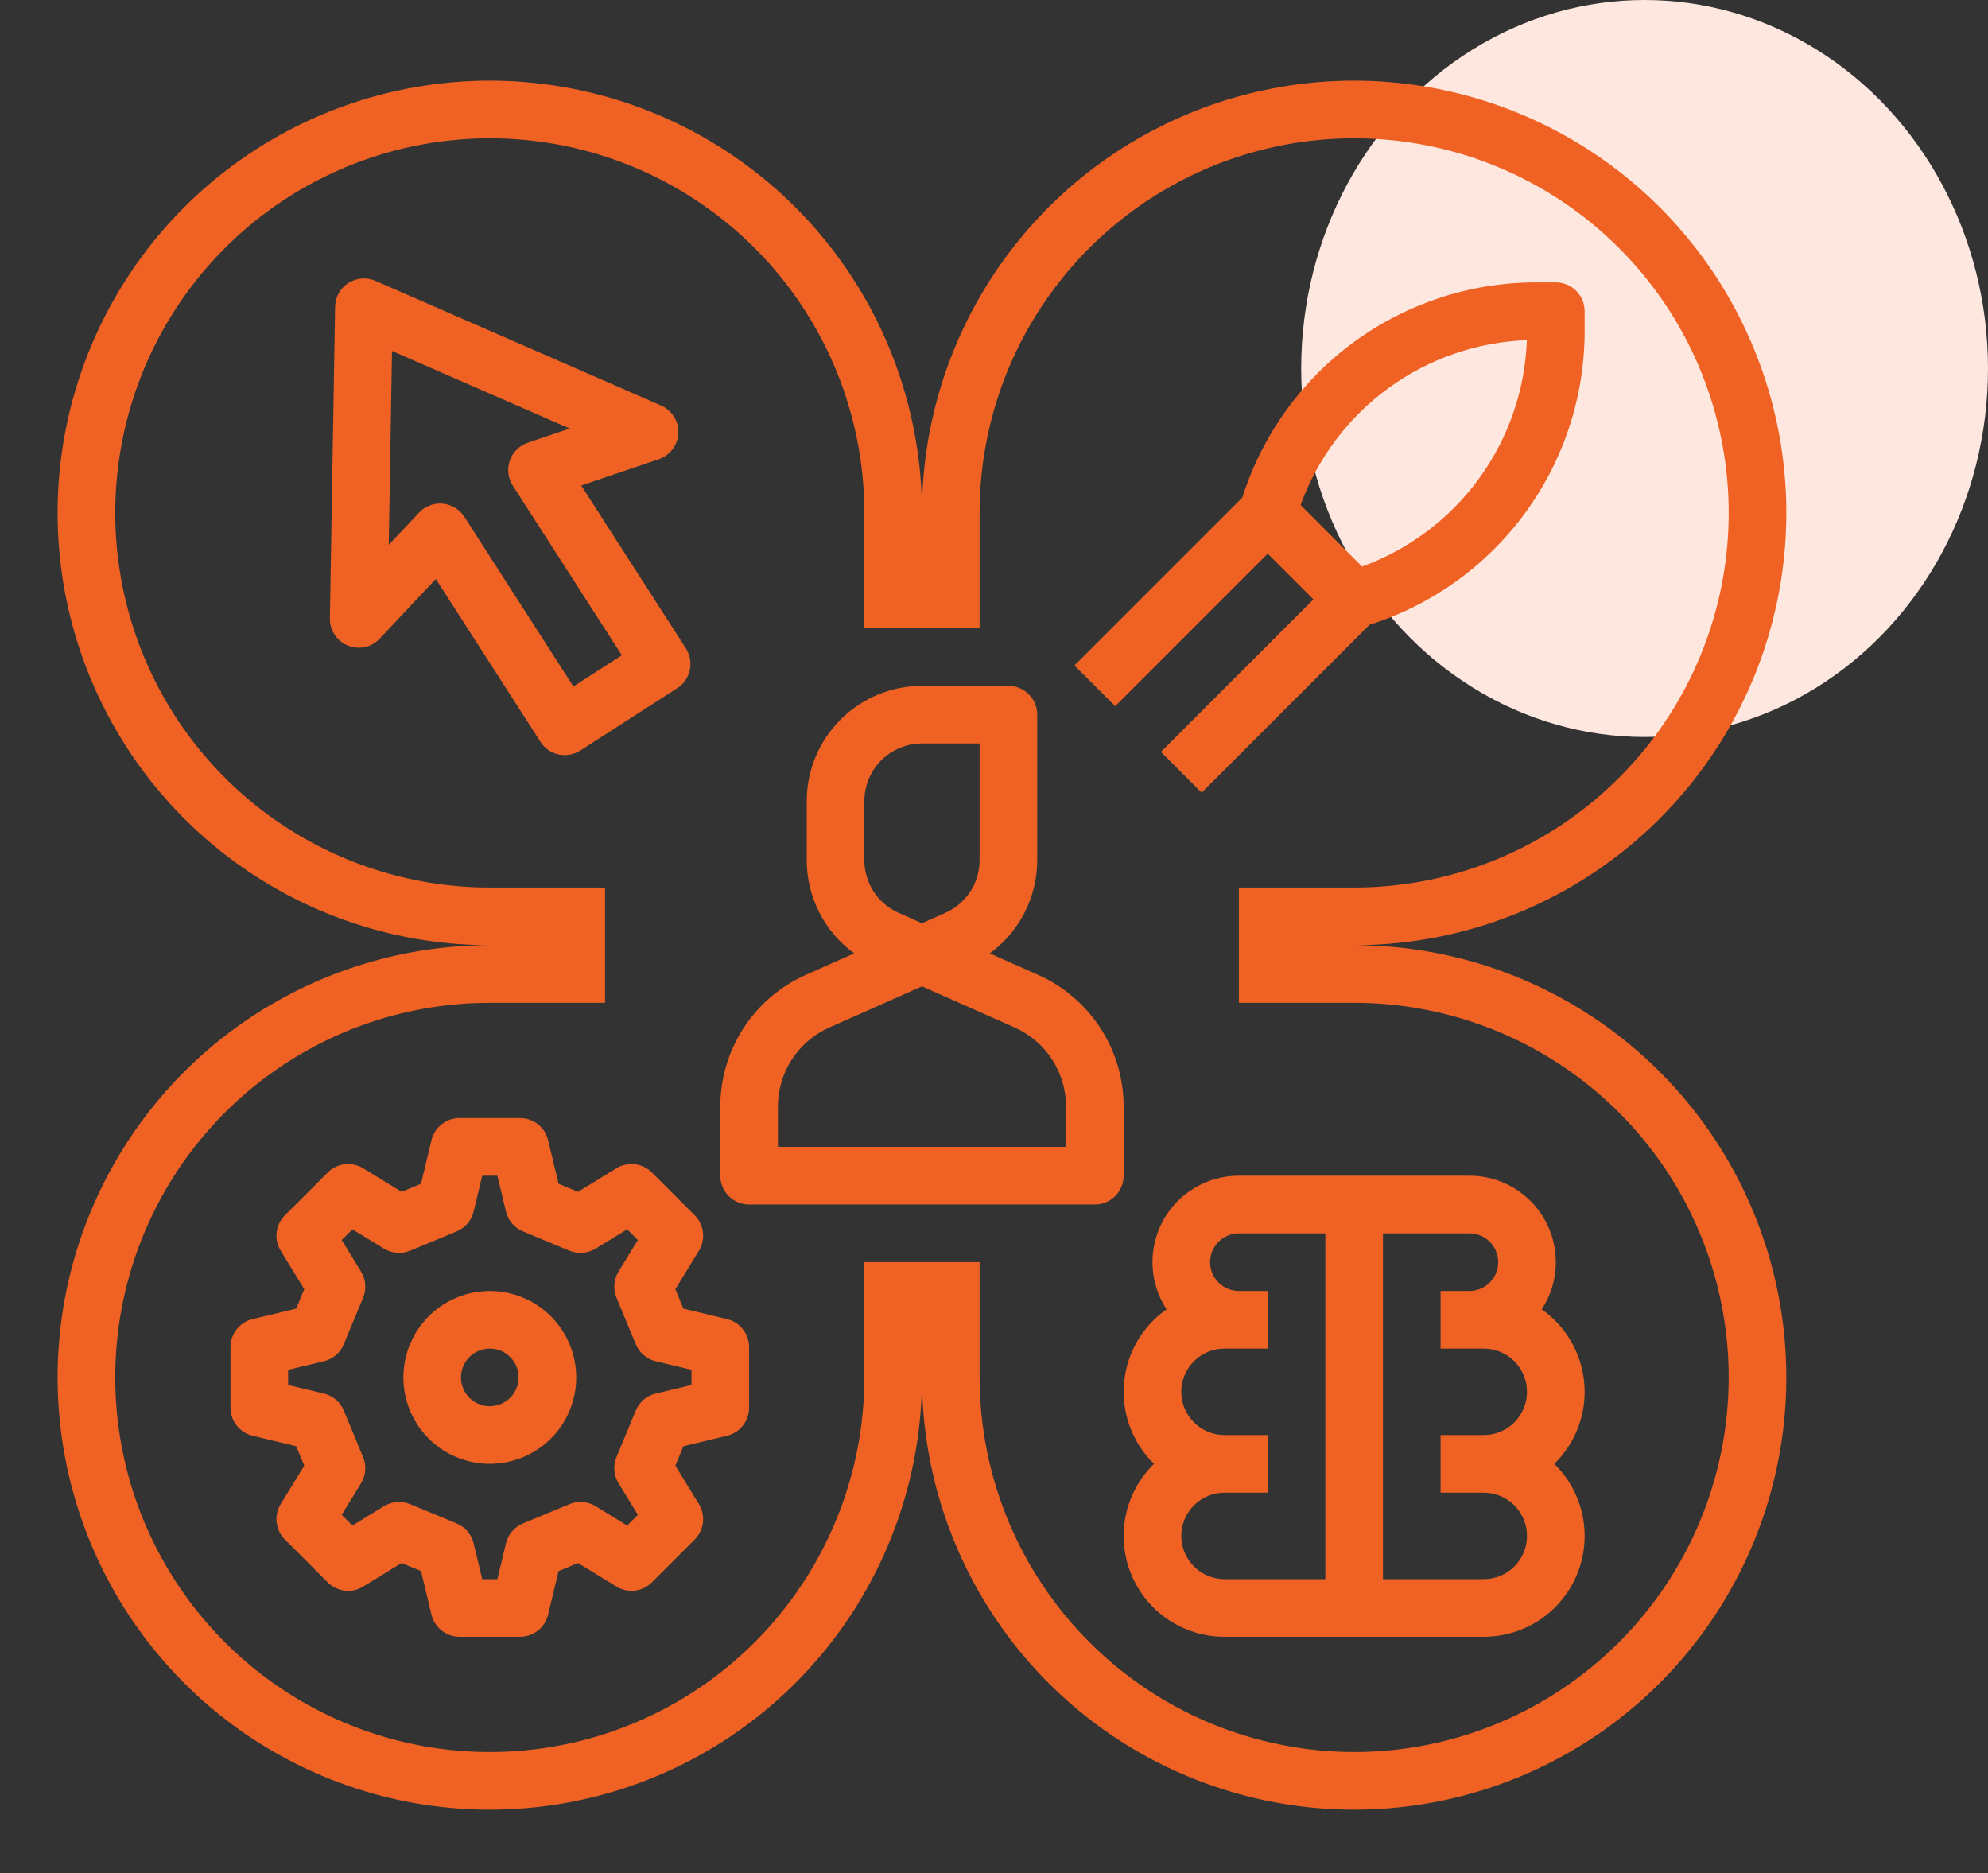
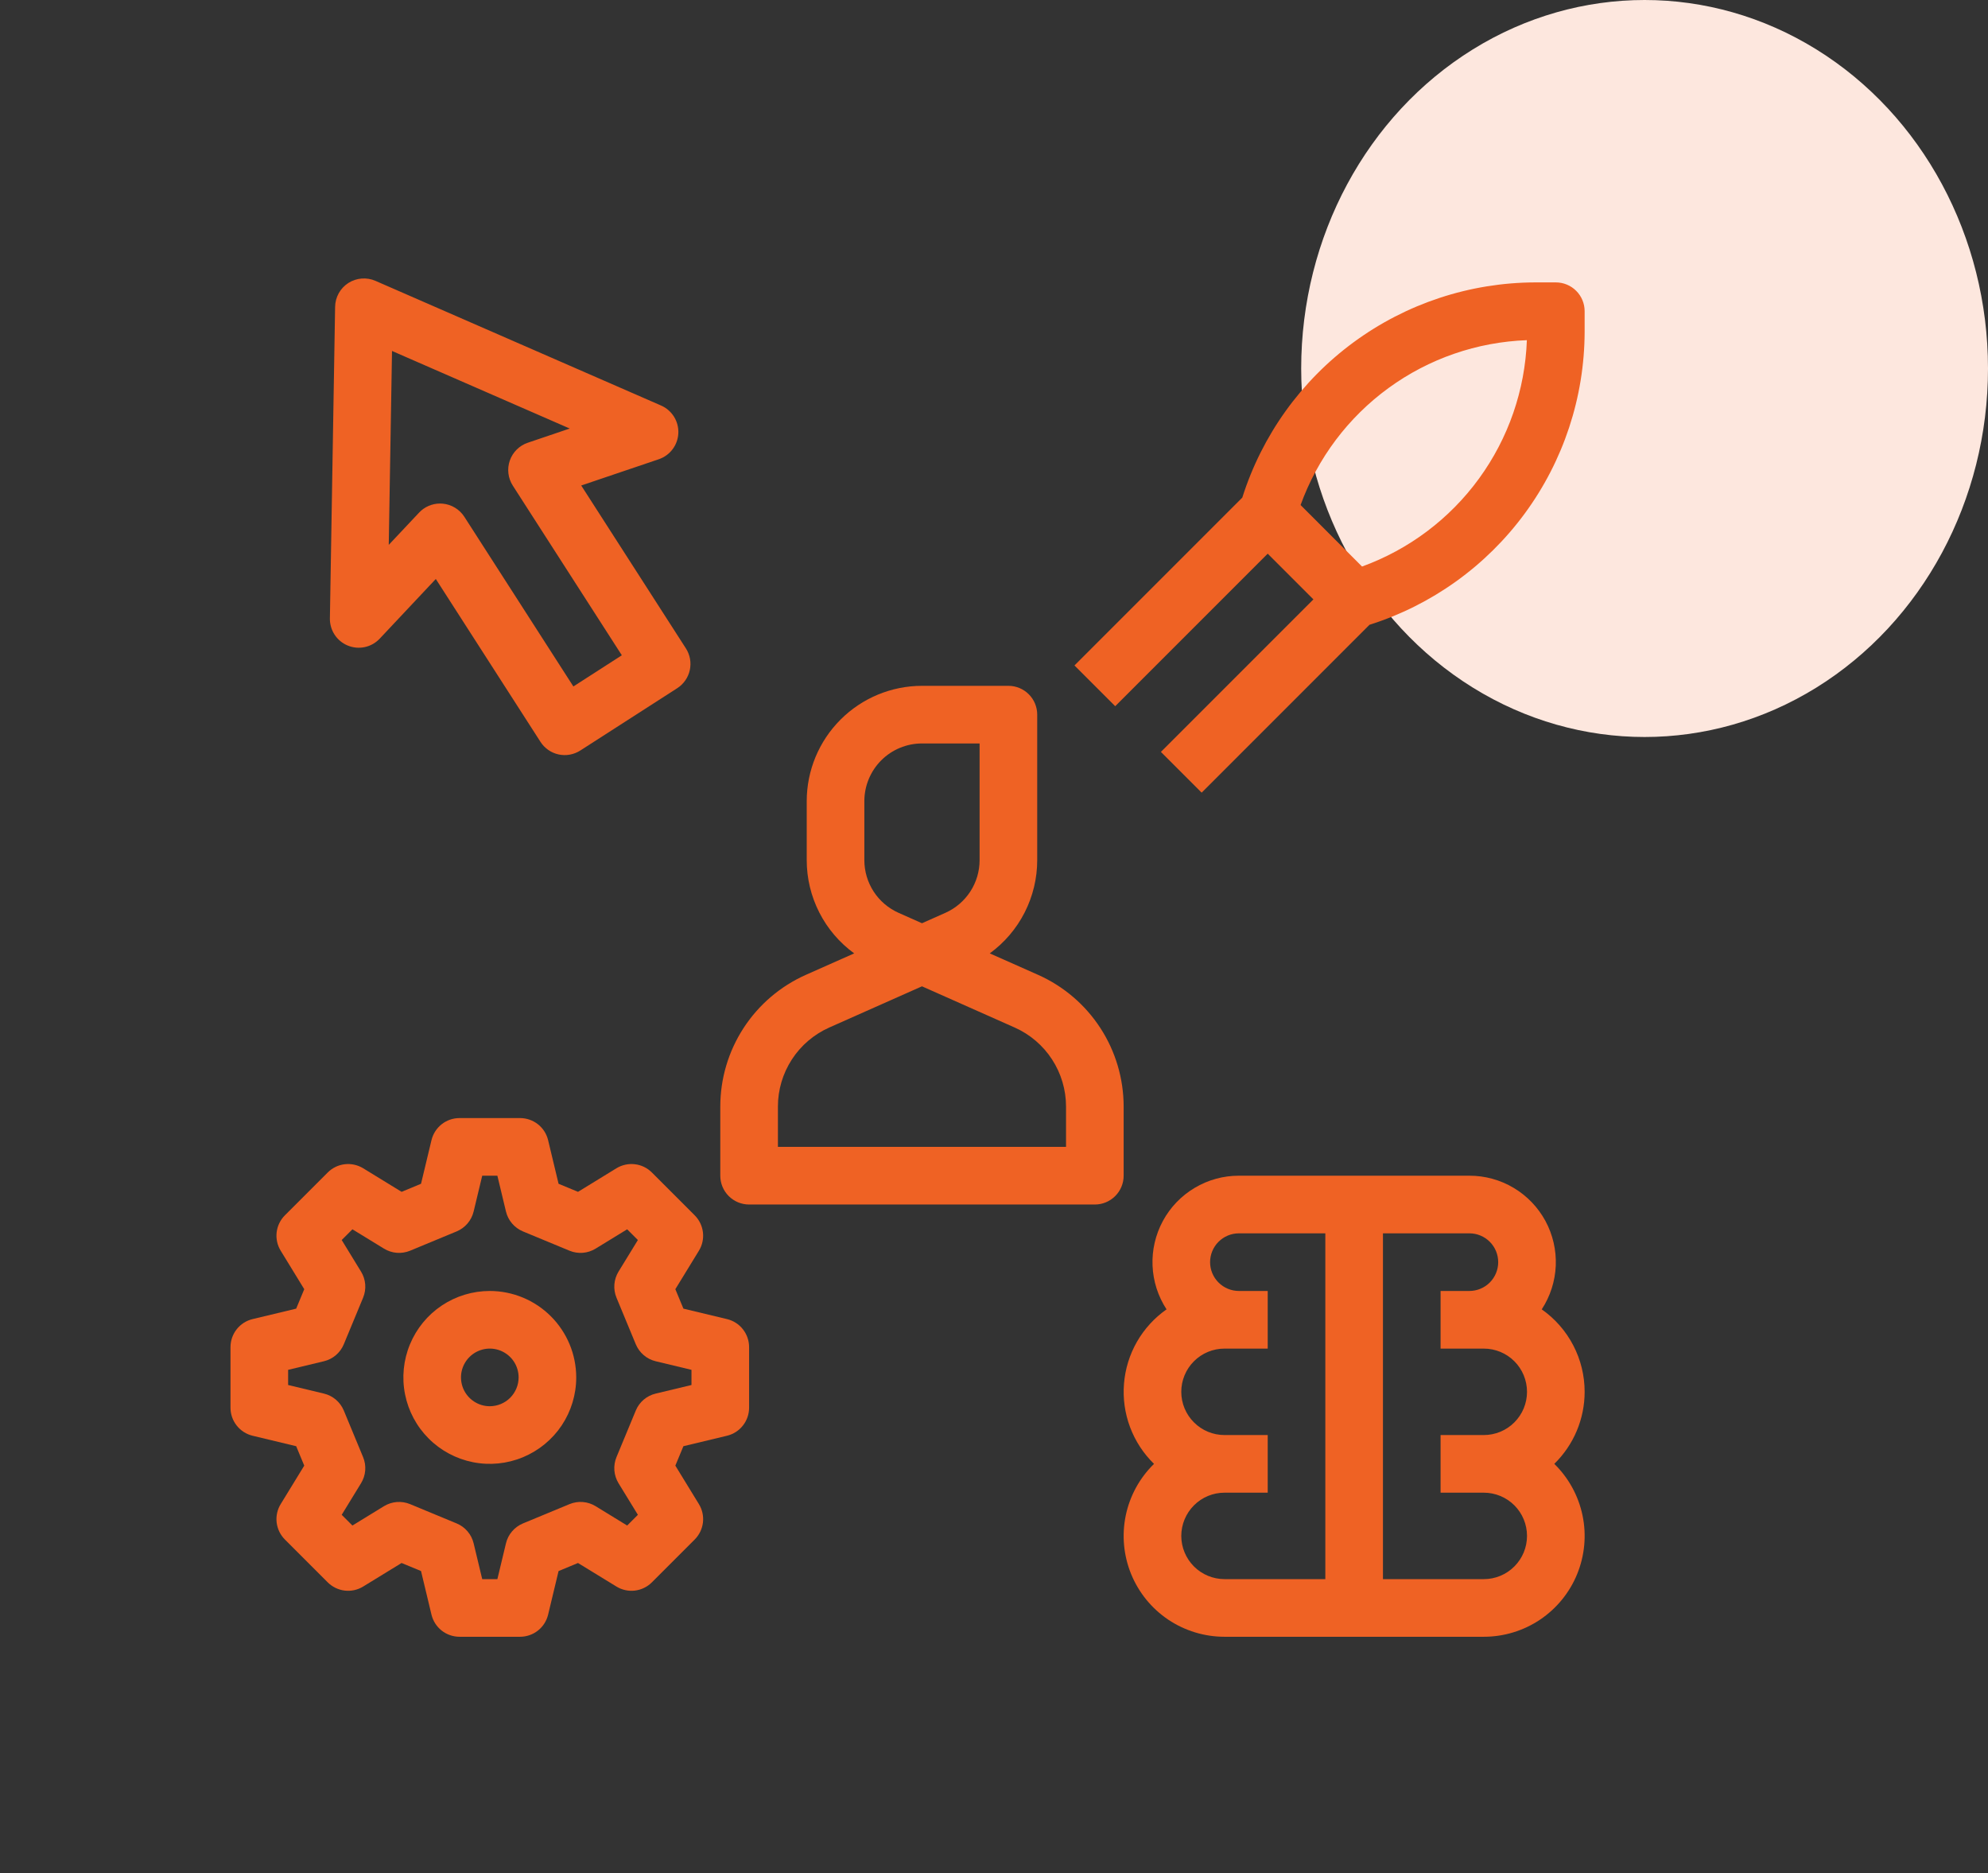
<svg xmlns="http://www.w3.org/2000/svg" width="69" height="65" viewBox="0 0 69 65" fill="none">
  <rect x="0" y="0" width="69" height="65" fill="#333333" stroke="none" />
  <ellipse cx="57.081" cy="12.788" rx="11.919" ry="12.788" fill="#FDE7DE" />
  <path d="M39 38.399C38.999 37.432 38.719 36.486 38.192 35.675C37.665 34.864 36.914 34.224 36.031 33.83L34.353 33.085C34.863 32.713 35.278 32.227 35.564 31.665C35.85 31.103 36 30.481 36 29.85V24.8C36 24.535 35.895 24.28 35.707 24.093C35.52 23.905 35.265 23.8 35 23.8H32C30.939 23.801 29.923 24.223 29.173 24.973C28.423 25.723 28.001 26.739 28 27.8V29.85C28 30.481 28.15 31.103 28.436 31.665C28.722 32.227 29.137 32.713 29.647 33.085L27.969 33.83C27.086 34.224 26.335 34.864 25.808 35.675C25.281 36.486 25.001 37.432 25 38.399V40.8C25 41.065 25.105 41.319 25.293 41.507C25.48 41.694 25.735 41.8 26 41.8H38C38.265 41.8 38.52 41.694 38.707 41.507C38.895 41.319 39 41.065 39 40.8V38.399ZM30 27.8C30.001 27.27 30.212 26.761 30.586 26.386C30.961 26.011 31.47 25.8 32 25.8H34V29.85C34 30.237 33.888 30.616 33.677 30.94C33.466 31.264 33.166 31.52 32.812 31.678L32 32.039L31.188 31.678C30.834 31.52 30.534 31.264 30.323 30.94C30.113 30.616 30 30.237 30 29.85V27.8ZM37 39.8H27V38.399C27 37.819 27.169 37.251 27.485 36.765C27.801 36.278 28.252 35.894 28.782 35.658L32 34.228L35.218 35.658C35.748 35.894 36.199 36.278 36.515 36.765C36.831 37.251 37 37.819 37 38.399V39.8Z" fill="#EF6224" />
-   <path d="M47 32.8C49.967 32.8 52.867 31.92 55.334 30.272C57.8 28.624 59.723 26.281 60.858 23.54C61.993 20.799 62.291 17.783 61.712 14.873C61.133 11.964 59.704 9.291 57.607 7.193C55.509 5.095 52.836 3.667 49.926 3.088C47.017 2.509 44.001 2.806 41.26 3.942C38.519 5.077 36.176 7 34.528 9.466C32.88 11.933 32 14.833 32 17.8C32 14.833 31.12 11.933 29.472 9.466C27.824 7 25.481 5.077 22.74 3.942C19.999 2.806 16.983 2.509 14.074 3.088C11.164 3.667 8.491 5.095 6.393 7.193C4.296 9.291 2.867 11.964 2.288 14.873C1.709 17.783 2.006 20.799 3.142 23.54C4.277 26.281 6.2 28.624 8.666 30.272C11.133 31.92 14.033 32.8 17 32.8C14.033 32.8 11.133 33.679 8.666 35.328C6.2 36.976 4.277 39.319 3.142 42.06C2.006 44.8 1.709 47.816 2.288 50.726C2.867 53.636 4.296 56.309 6.393 58.406C8.491 60.504 11.164 61.933 14.074 62.512C16.983 63.09 19.999 62.793 22.74 61.658C25.481 60.523 27.824 58.6 29.472 56.133C31.12 53.667 32 50.767 32 47.8C32 50.767 32.88 53.667 34.528 56.133C36.176 58.6 38.519 60.523 41.26 61.658C44.001 62.793 47.017 63.09 49.926 62.512C52.836 61.933 55.509 60.504 57.607 58.406C59.704 56.309 61.133 53.636 61.712 50.726C62.291 47.816 61.993 44.8 60.858 42.06C59.723 39.319 57.8 36.976 55.334 35.328C52.867 33.679 49.967 32.8 47 32.8ZM47 60.8C43.553 60.796 40.249 59.425 37.812 56.988C35.375 54.551 34.004 51.246 34 47.8V43.8H30V47.8C30 50.371 29.238 52.884 27.809 55.022C26.381 57.16 24.35 58.826 21.975 59.81C19.599 60.794 16.986 61.052 14.464 60.55C11.942 60.048 9.626 58.81 7.808 56.992C5.99 55.174 4.751 52.858 4.25 50.336C3.748 47.814 4.006 45.2 4.99 42.825C5.974 40.45 7.64 38.419 9.778 36.991C11.915 35.562 14.429 34.8 17 34.8H21V30.8H17C14.429 30.8 11.915 30.037 9.778 28.609C7.64 27.18 5.974 25.15 4.99 22.775C4.006 20.399 3.748 17.785 4.25 15.264C4.751 12.742 5.99 10.425 7.808 8.607C9.626 6.789 11.942 5.551 14.464 5.05C16.986 4.548 19.599 4.805 21.975 5.789C24.35 6.773 26.381 8.44 27.809 10.577C29.238 12.715 30 15.229 30 17.8V21.8H34V17.8C34 15.229 34.762 12.715 36.191 10.577C37.619 8.44 39.65 6.773 42.025 5.789C44.401 4.805 47.014 4.548 49.536 5.05C52.058 5.551 54.374 6.789 56.192 8.607C58.011 10.425 59.249 12.742 59.75 15.264C60.252 17.785 59.994 20.399 59.01 22.775C58.026 25.15 56.36 27.18 54.222 28.609C52.085 30.037 49.571 30.8 47 30.8H43V34.8H47C50.448 34.8 53.754 36.169 56.192 38.607C58.63 41.045 60 44.352 60 47.8C60 51.248 58.63 54.554 56.192 56.992C53.754 59.43 50.448 60.8 47 60.8Z" fill="#EF6224" />
  <path d="M25.233 45.776L23.72 45.413L23.44 44.738L24.257 43.405C24.375 43.213 24.424 42.988 24.398 42.765C24.371 42.541 24.271 42.334 24.112 42.175L22.625 40.688C22.466 40.529 22.259 40.428 22.035 40.402C21.812 40.376 21.587 40.425 21.395 40.542L20.062 41.36L19.387 41.08L19.024 39.567C18.971 39.348 18.847 39.154 18.671 39.015C18.494 38.876 18.276 38.8 18.051 38.8H15.949C15.724 38.8 15.506 38.875 15.329 39.015C15.153 39.154 15.029 39.348 14.976 39.567L14.613 41.08L13.939 41.36L12.605 40.542C12.413 40.425 12.188 40.376 11.965 40.402C11.742 40.428 11.534 40.529 11.375 40.688L9.888 42.175C9.729 42.334 9.629 42.541 9.602 42.764C9.576 42.987 9.625 43.213 9.743 43.404L10.56 44.738L10.28 45.413L8.767 45.776C8.548 45.828 8.354 45.953 8.215 46.129C8.076 46.306 8 46.524 8 46.748V48.851C8 49.076 8.076 49.294 8.215 49.47C8.354 49.647 8.548 49.771 8.767 49.824L10.28 50.187L10.56 50.861L9.743 52.195C9.625 52.387 9.576 52.612 9.602 52.835C9.629 53.058 9.729 53.266 9.888 53.425L11.375 54.912C11.534 55.07 11.742 55.171 11.965 55.198C12.188 55.224 12.413 55.175 12.605 55.057L13.938 54.24L14.613 54.519L14.976 56.033C15.029 56.251 15.153 56.446 15.329 56.585C15.506 56.724 15.724 56.8 15.949 56.8H18.051C18.276 56.8 18.494 56.724 18.671 56.585C18.847 56.446 18.971 56.251 19.024 56.033L19.387 54.52L20.061 54.24L21.395 55.057C21.587 55.175 21.812 55.224 22.035 55.198C22.258 55.171 22.466 55.071 22.625 54.912L24.112 53.425C24.271 53.266 24.371 53.058 24.398 52.835C24.424 52.612 24.375 52.387 24.257 52.195L23.44 50.861L23.72 50.187L25.233 49.824C25.452 49.771 25.646 49.647 25.785 49.47C25.924 49.294 26 49.076 26 48.851V46.749C26 46.524 25.924 46.306 25.785 46.129C25.646 45.953 25.452 45.828 25.233 45.776ZM24 48.063L22.758 48.361C22.604 48.397 22.462 48.47 22.341 48.572C22.221 48.675 22.127 48.804 22.067 48.95L21.397 50.566C21.337 50.712 21.312 50.87 21.324 51.028C21.337 51.185 21.386 51.337 21.468 51.472L22.14 52.568L21.768 52.94L20.672 52.268C20.538 52.186 20.385 52.136 20.228 52.124C20.071 52.111 19.913 52.137 19.767 52.197L18.151 52.867C18.005 52.928 17.875 53.022 17.773 53.142C17.67 53.262 17.598 53.404 17.561 53.558L17.263 54.8H16.737L16.439 53.558C16.402 53.404 16.33 53.261 16.227 53.141C16.125 53.021 15.995 52.927 15.85 52.867L14.233 52.197C14.088 52.137 13.93 52.112 13.772 52.124C13.615 52.136 13.463 52.186 13.328 52.268L12.232 52.94L11.86 52.568L12.531 51.472C12.614 51.337 12.663 51.185 12.676 51.028C12.688 50.87 12.663 50.712 12.603 50.567L11.933 48.95C11.872 48.804 11.778 48.675 11.658 48.572C11.538 48.47 11.396 48.397 11.242 48.361L10 48.063V47.537L11.242 47.239C11.396 47.202 11.538 47.13 11.659 47.027C11.778 46.925 11.873 46.795 11.933 46.649L12.603 45.033C12.663 44.887 12.688 44.729 12.676 44.572C12.663 44.415 12.614 44.262 12.531 44.128L11.86 43.032L12.232 42.66L13.328 43.331C13.463 43.414 13.615 43.463 13.772 43.476C13.929 43.488 14.087 43.463 14.233 43.403L15.85 42.733C15.995 42.672 16.125 42.578 16.227 42.458C16.33 42.338 16.402 42.195 16.439 42.042L16.737 40.8H17.263L17.561 42.042C17.598 42.196 17.67 42.338 17.773 42.458C17.875 42.578 18.005 42.672 18.15 42.733L19.767 43.403C19.912 43.463 20.07 43.488 20.228 43.476C20.385 43.463 20.537 43.414 20.672 43.331L21.768 42.66L22.14 43.032L21.468 44.128C21.386 44.262 21.337 44.414 21.324 44.572C21.312 44.729 21.337 44.887 21.397 45.033L22.067 46.649C22.128 46.795 22.222 46.925 22.342 47.027C22.462 47.13 22.604 47.202 22.758 47.239L24 47.537V48.063Z" fill="#EF6224" />
  <path d="M17 44.8C16.407 44.8 15.827 44.976 15.334 45.305C14.84 45.635 14.456 46.103 14.229 46.652C14.002 47.2 13.942 47.803 14.058 48.385C14.174 48.967 14.459 49.502 14.879 49.921C15.298 50.341 15.833 50.626 16.415 50.742C16.997 50.858 17.6 50.798 18.148 50.571C18.696 50.344 19.165 49.96 19.495 49.467C19.824 48.973 20 48.393 20 47.8C19.999 47.004 19.683 46.242 19.12 45.679C18.558 45.117 17.796 44.801 17 44.8ZM17 48.8C16.802 48.8 16.609 48.741 16.445 48.631C16.28 48.521 16.152 48.365 16.076 48.182C16.001 48 15.981 47.799 16.019 47.605C16.058 47.411 16.153 47.233 16.293 47.093C16.433 46.953 16.611 46.858 16.805 46.819C16.999 46.78 17.2 46.8 17.383 46.876C17.566 46.952 17.722 47.08 17.832 47.244C17.942 47.409 18 47.602 18 47.8C18 48.065 17.894 48.319 17.707 48.507C17.52 48.694 17.265 48.799 17 48.8ZM23.942 23.253C23.97 23.125 23.972 22.992 23.949 22.863C23.925 22.734 23.877 22.61 23.806 22.5L20.173 16.848L22.865 15.937C23.056 15.872 23.224 15.751 23.345 15.589C23.466 15.428 23.535 15.234 23.544 15.032C23.552 14.83 23.5 14.631 23.393 14.46C23.286 14.289 23.13 14.154 22.945 14.073L13.031 9.746C12.88 9.68 12.715 9.653 12.551 9.666C12.387 9.679 12.229 9.732 12.09 9.821C11.952 9.91 11.837 10.032 11.757 10.176C11.677 10.32 11.634 10.481 11.631 10.646L11.45 21.461C11.447 21.663 11.505 21.861 11.616 22.029C11.727 22.198 11.887 22.328 12.074 22.404C12.261 22.48 12.467 22.498 12.664 22.455C12.861 22.412 13.041 22.31 13.179 22.163L15.126 20.092L18.759 25.744C18.83 25.855 18.922 25.95 19.03 26.025C19.137 26.1 19.259 26.153 19.387 26.181C19.516 26.209 19.648 26.211 19.777 26.188C19.907 26.164 20.03 26.116 20.141 26.045L23.506 23.882C23.729 23.738 23.886 23.512 23.942 23.253ZM19.901 23.822L16.116 17.933C16.033 17.805 15.923 17.698 15.793 17.619C15.663 17.54 15.517 17.492 15.366 17.478C15.335 17.475 15.305 17.474 15.274 17.474C15.138 17.474 15.002 17.502 14.877 17.556C14.752 17.61 14.639 17.689 14.546 17.789L13.493 18.908L13.606 12.179L19.774 14.871L18.319 15.364C18.175 15.412 18.044 15.493 17.936 15.6C17.828 15.707 17.745 15.837 17.695 15.981C17.645 16.124 17.628 16.277 17.646 16.428C17.664 16.579 17.716 16.724 17.798 16.852L21.583 22.74L19.901 23.822ZM44 19.214L45.586 20.8L40.293 26.093L41.707 27.507L47.532 21.682C49.693 20.998 51.581 19.645 52.923 17.818C54.265 15.992 54.993 13.786 55 11.52V10.8C55 10.535 54.895 10.28 54.707 10.093C54.52 9.905 54.265 9.8 54 9.8H53.28C51.014 9.807 48.808 10.535 46.982 11.877C45.155 13.219 43.802 15.107 43.118 17.268L37.293 23.093L38.707 24.507L44 19.214ZM52.995 11.805C52.932 13.535 52.354 15.207 51.335 16.606C50.316 18.006 48.902 19.069 47.274 19.66L45.141 17.526C45.731 15.898 46.794 14.485 48.194 13.465C49.593 12.446 51.265 11.868 52.995 11.805ZM55 48.3C55 47.738 54.865 47.185 54.605 46.687C54.346 46.189 53.971 45.761 53.511 45.438C53.807 44.986 53.975 44.462 53.998 43.922C54.02 43.382 53.896 42.846 53.639 42.37C53.381 41.895 53 41.498 52.536 41.222C52.071 40.945 51.541 40.799 51 40.8H43C42.46 40.799 41.929 40.945 41.465 41.222C41 41.498 40.619 41.895 40.362 42.37C40.105 42.846 39.98 43.382 40.003 43.922C40.025 44.462 40.193 44.986 40.489 45.438C40.068 45.733 39.718 46.117 39.462 46.562C39.207 47.008 39.053 47.505 39.012 48.017C38.97 48.529 39.042 49.044 39.222 49.525C39.402 50.006 39.686 50.441 40.054 50.8C39.556 51.286 39.215 51.909 39.073 52.59C38.932 53.271 38.996 53.978 39.259 54.623C39.522 55.267 39.97 55.818 40.547 56.206C41.125 56.593 41.805 56.8 42.5 56.8H51.5C52.196 56.8 52.876 56.593 53.453 56.206C54.03 55.818 54.479 55.267 54.741 54.623C55.004 53.978 55.069 53.271 54.927 52.59C54.785 51.909 54.444 51.286 53.947 50.8C54.28 50.474 54.545 50.086 54.726 49.656C54.907 49.227 55 48.766 55 48.3ZM41 53.3C41.001 52.902 41.159 52.521 41.44 52.24C41.721 51.958 42.102 51.8 42.5 51.8H44V49.8H42.5C42.102 49.8 41.721 49.642 41.44 49.36C41.158 49.079 41 48.698 41 48.3C41 47.902 41.158 47.52 41.44 47.239C41.721 46.958 42.102 46.8 42.5 46.8H44V44.8H43C42.735 44.8 42.481 44.694 42.293 44.507C42.106 44.319 42 44.065 42 43.8C42 43.535 42.106 43.28 42.293 43.093C42.481 42.905 42.735 42.8 43 42.8H46V54.8H42.5C42.102 54.799 41.721 54.641 41.44 54.36C41.159 54.079 41.001 53.697 41 53.3ZM51.5 51.8C51.898 51.8 52.28 51.958 52.561 52.239C52.842 52.52 53 52.902 53 53.3C53 53.698 52.842 54.079 52.561 54.36C52.28 54.642 51.898 54.8 51.5 54.8H48V42.8H51C51.265 42.8 51.52 42.905 51.707 43.093C51.895 43.28 52 43.535 52 43.8C52 44.065 51.895 44.319 51.707 44.507C51.52 44.694 51.265 44.8 51 44.8H50V46.8H51.5C51.898 46.8 52.28 46.958 52.561 47.239C52.842 47.52 53 47.902 53 48.3C53 48.698 52.842 49.079 52.561 49.36C52.28 49.642 51.898 49.8 51.5 49.8H50V51.8H51.5Z" fill="#EF6224" />
</svg>